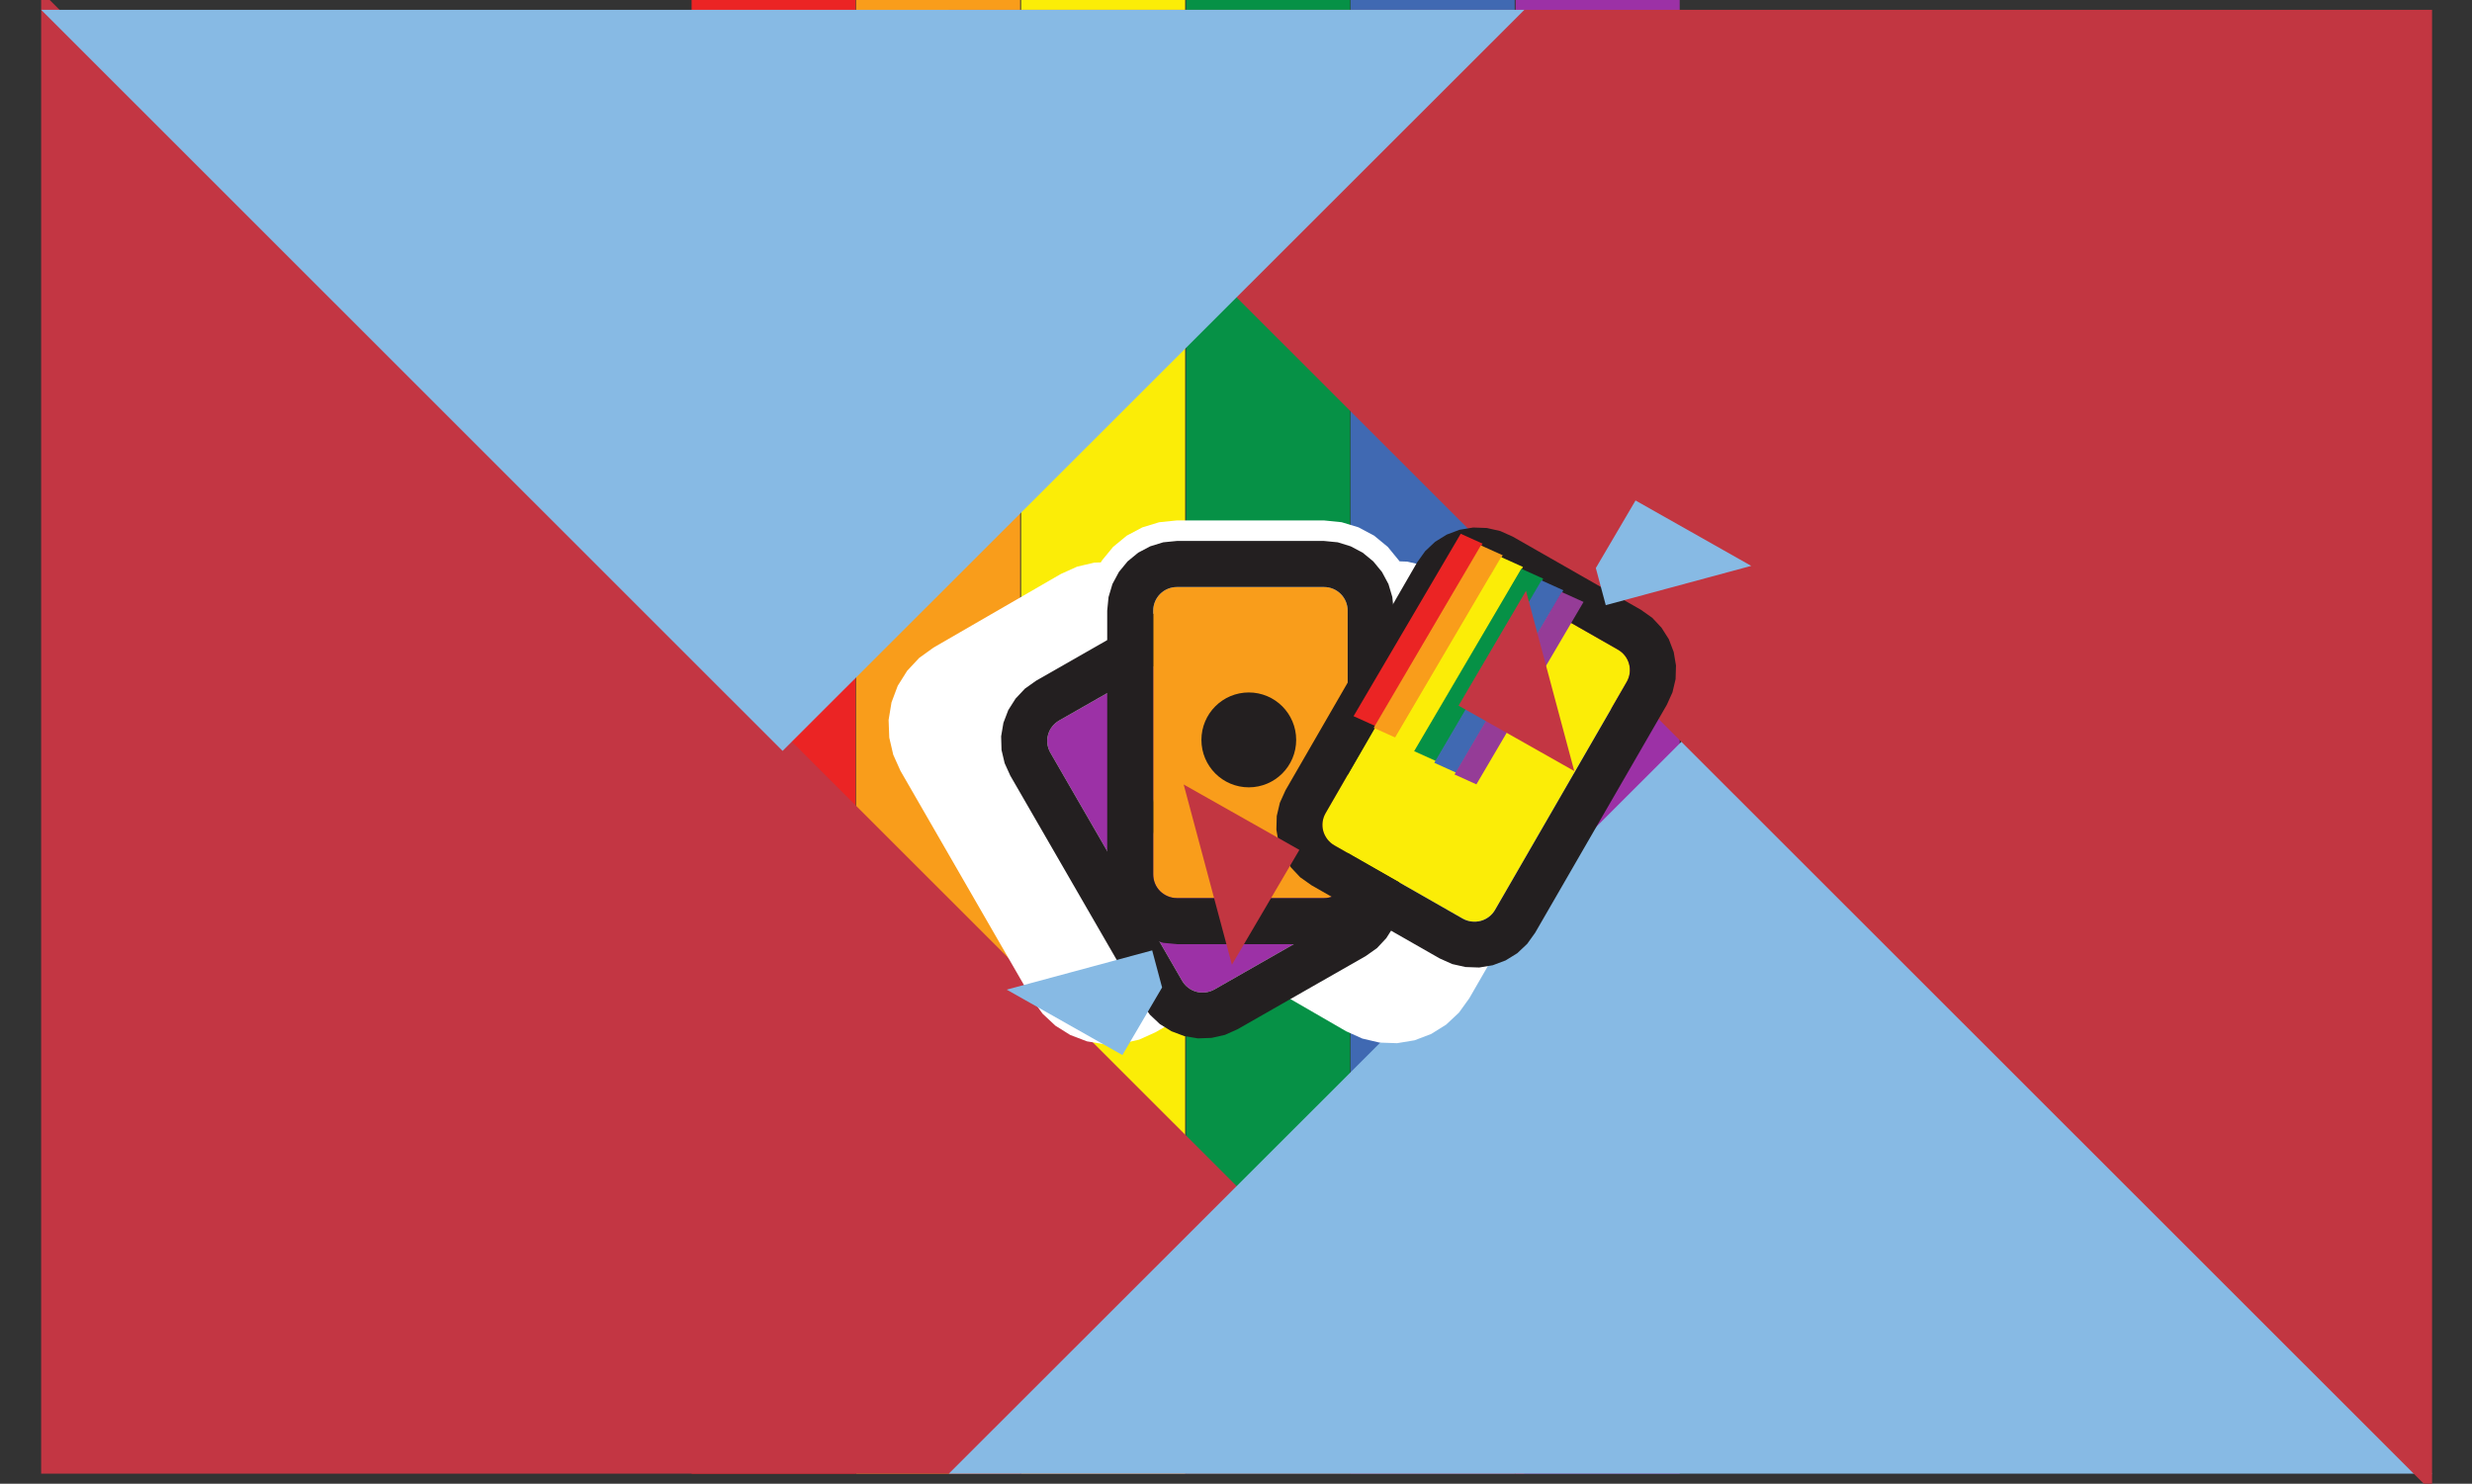
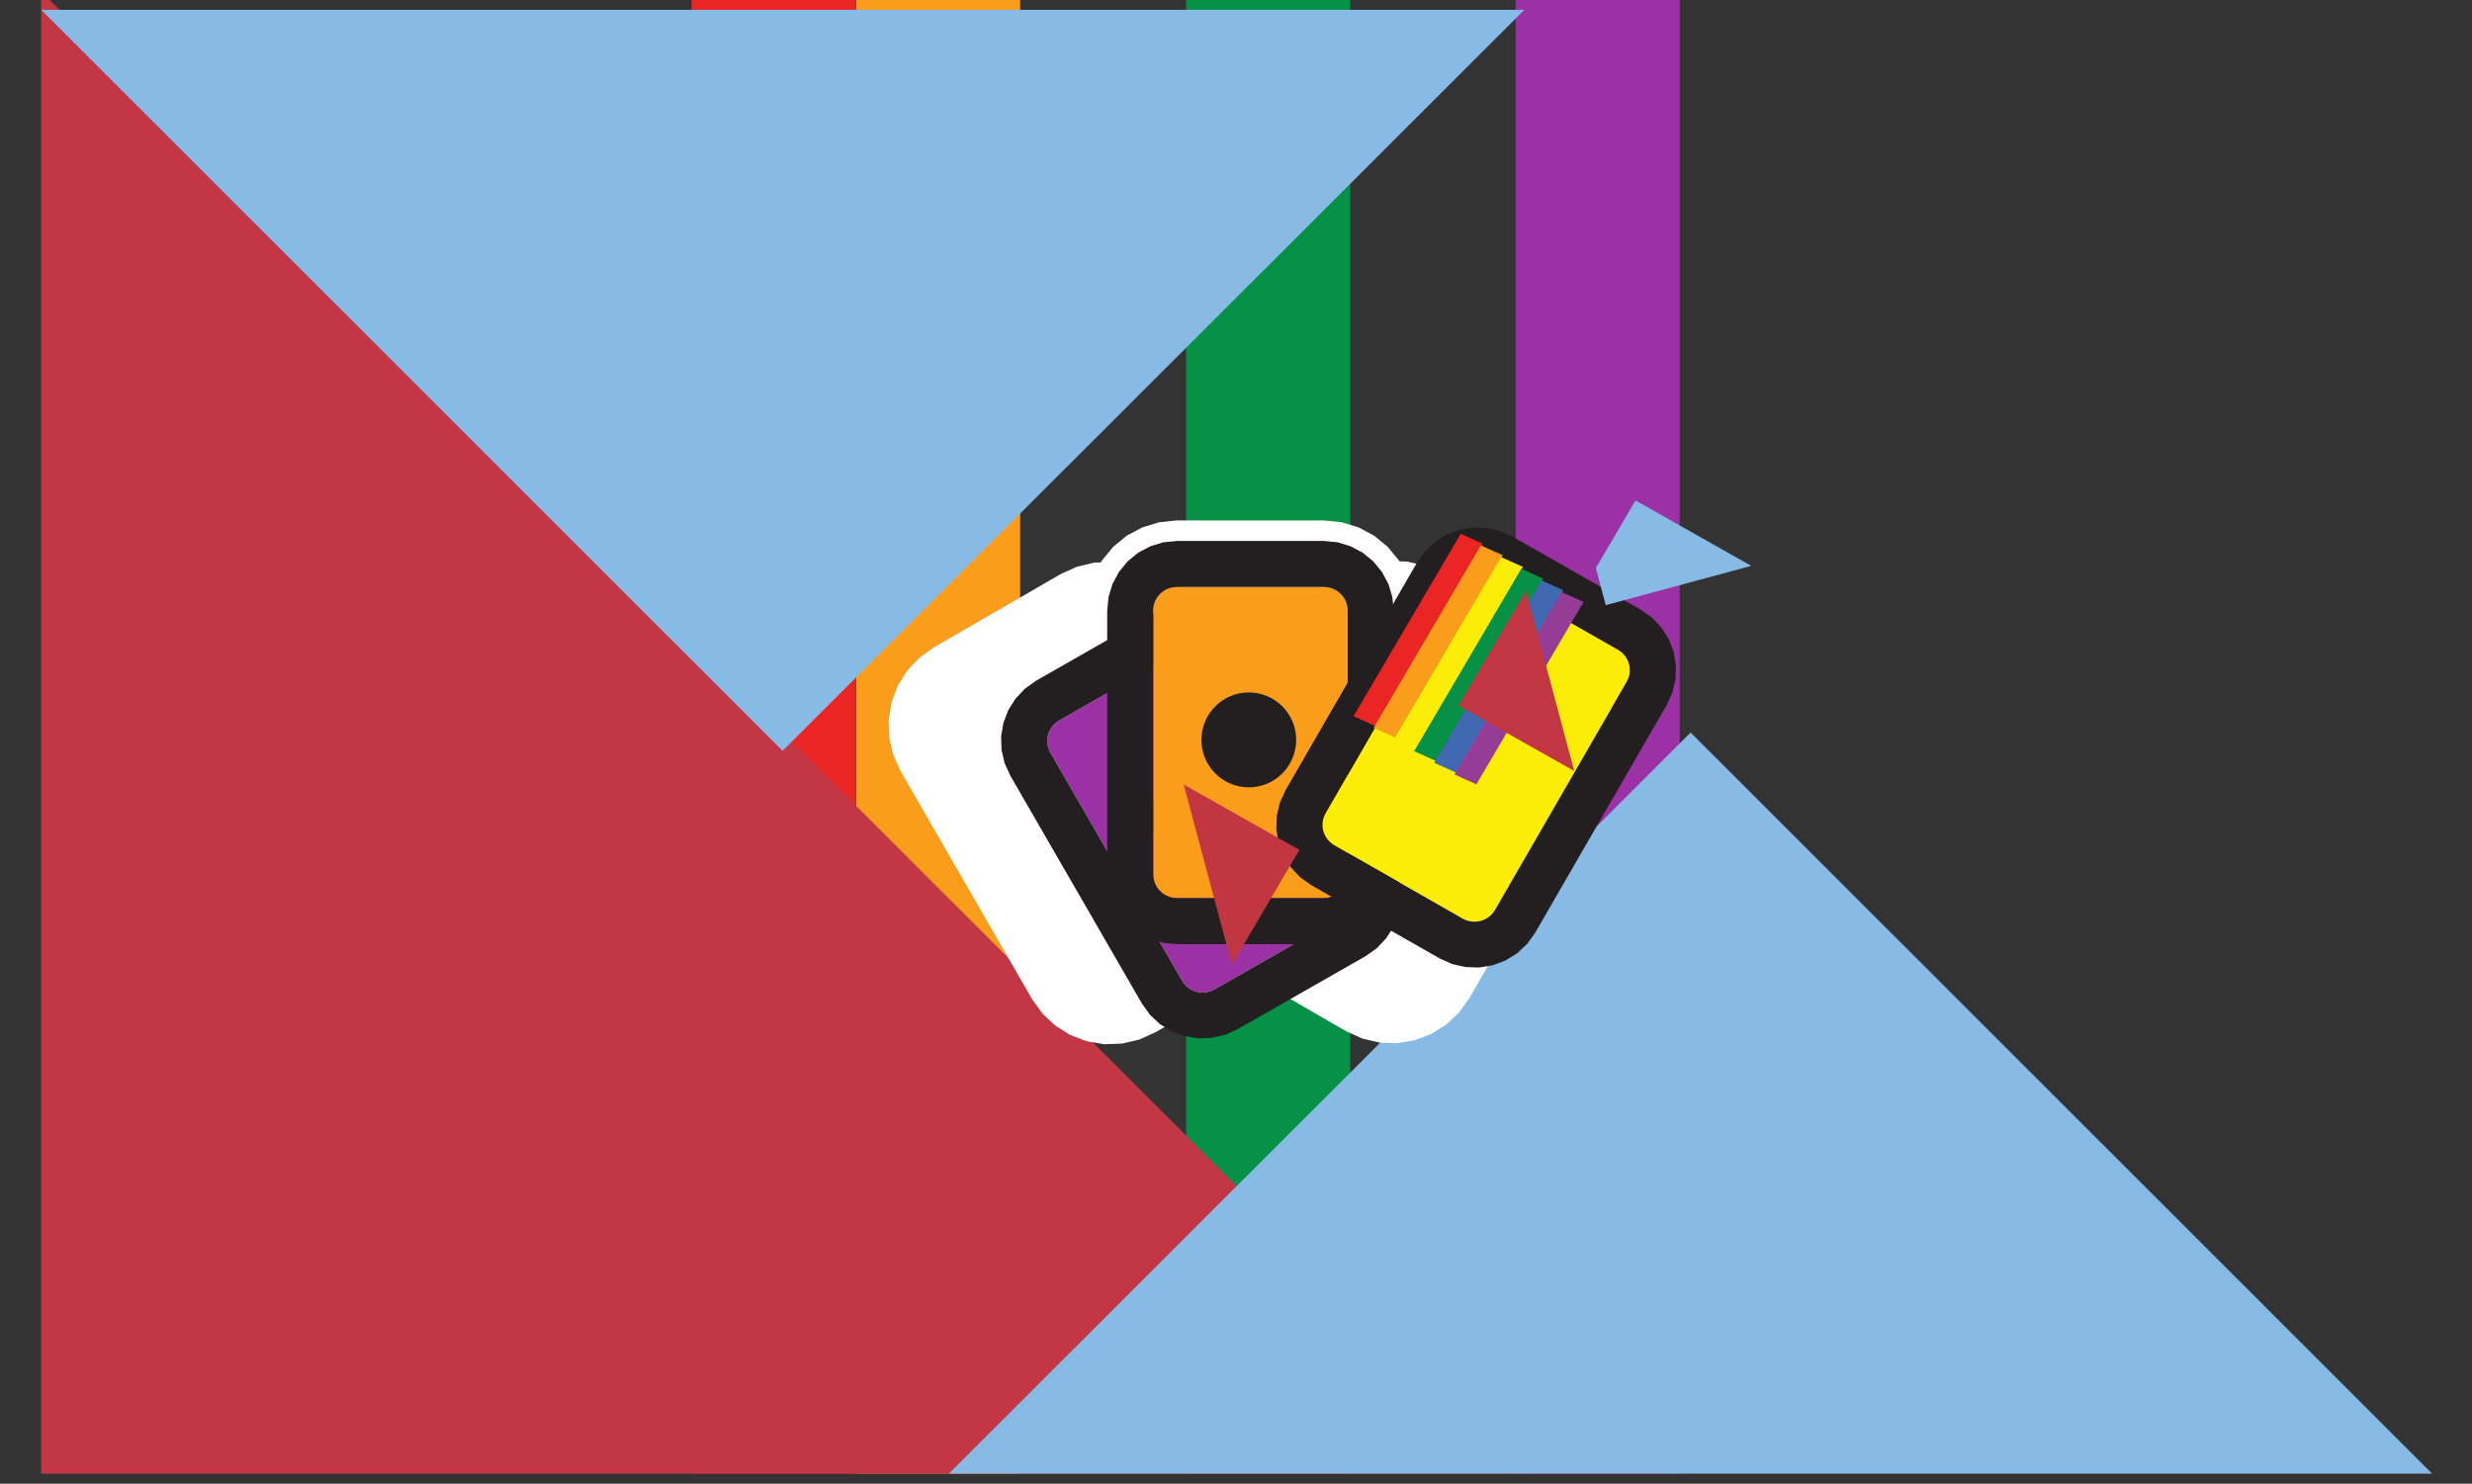
<svg xmlns="http://www.w3.org/2000/svg" clip-rule="evenodd" fill-rule="evenodd" stroke-linecap="square" stroke-miterlimit="1" viewBox="0 0 1969 1182">
  <rect x="0" y="0" width="1969" height="1182" fill="#333333" stroke="none" />
  <g transform="matrix(12.679 0 0 5.734 -24474.3 -4254.55)">
-     <path d="m-114-210h4244v3468h-4244z" fill="none" />
    <path d="m50354 5939.01h687.151v395.991h-687.151z" fill="#eb2424" transform="matrix(.015 0 0 .52 1218.439 -2347.483)" />
    <path d="m50354 5939.01h687.151v395.991h-687.151z" fill="#f99d1b" transform="matrix(.015 0 0 .52 1228.773 -2347.483)" />
-     <path d="m50354 5939.01h687.151v395.991h-687.151z" fill="#fbed07" transform="matrix(.015 0 0 .52 1239.139 -2347.483)" />
    <path d="m50354 5939.01h687.151v395.991h-687.151z" fill="#069146" transform="matrix(.015 0 0 .52 1249.506 -2347.483)" />
-     <path d="m50354 5939.01h687.151v395.991h-687.151z" fill="#4069b2" transform="matrix(.015 0 0 .52 1259.839 -2347.483)" />
    <path d="m50354 5939.01h687.151v395.991h-687.151z" fill="#9c31a6" transform="matrix(.015 0 0 .52 1270.206 -2347.483)" />
    <path d="m50354 5939 412.3 396h-412.3z" fill="#c33643" transform="matrix(.226 0 0 .52 -9447.117 -2347.483)" />
    <path d="m50354 6335 206.1-198 206.2 198z" fill="#87bae4" transform="matrix(-.226 0 0 .52 13463.094 -2347.483)" />
-     <path d="m50354 5939 412.3 396h-412.3z" fill="#c23641" transform="matrix(-.226 0 0 -.52 13463.094 4037.548)" />
    <path d="m50354 6335 206.1-198 206.2 198z" fill="#87bae4" transform="matrix(.226 0 0 -.52 -9447.117 4037.548)" />
    <g fill="#fff" transform="matrix(.07 0 0 .155 969.9 -676.701)">
      <path d="m14908.3 9619.3 15.8 1.6 15.2 4.6 13.9 7.4 12.3 10.1 10.1 12.3 7.4 14 4.6 15.1 1.6 15.8v236.4l-1.6 15.8-4.6 15.1-7.4 13.9-10.1 12.4-12.3 10.1-13.9 7.4-15.2 4.6-15.8 1.6h-132.1l-15.8-1.6-15.1-4.6-14-7.4-12.3-10.1-10.1-12.4-7.4-13.9-4.6-15.1-1.6-15.8v-236.4l1.6-15.8 4.6-15.1 7.4-14 10.1-12.3 12.3-10.1 14-7.4 15.1-4.6 15.8-1.6z" />
      <path d="m14908.3 9619.3 15.8 1.6 15.2 4.6 13.9 7.4 12.3 10.1 10.1 12.3 7.4 14 4.6 15.1 1.6 15.8v236.4l-1.6 15.8-4.6 15.1-7.4 13.9-10.1 12.4-12.3 10.1-13.9 7.4-15.2 4.6-15.8 1.6h-132.1l-15.8-1.6-15.1-4.6-14-7.4-12.3-10.1-10.1-12.4-7.4-13.9-4.6-15.1-1.6-15.8v-236.4l1.6-15.8 4.6-15.1 7.4-14 10.1-12.3 12.3-10.1 14-7.4 15.1-4.6 15.8-1.6z" transform="matrix(.866 -.5 .5 .866 -3048.04 8791.07)" />
      <path d="m14908.3 9619.3 15.8 1.6 15.2 4.6 13.9 7.4 12.3 10.1 10.1 12.3 7.4 14 4.6 15.1 1.6 15.8v236.4l-1.6 15.8-4.6 15.1-7.4 13.9-10.1 12.4-12.3 10.1-13.9 7.4-15.2 4.6-15.8 1.6h-132.1l-15.8-1.6-15.1-4.6-14-7.4-12.3-10.1-10.1-12.4-7.4-13.9-4.6-15.1-1.6-15.8v-236.4l1.6-15.8 4.6-15.1 7.4-14 10.1-12.3 12.3-10.1 14-7.4 15.1-4.6 15.8-1.6z" transform="matrix(.866 .5 -.5 .866 7026.33 -6052.12)" />
    </g>
    <path d="m14908.3 9679c5.6 0 11 2.2 15 6.2s6.2 9.4 6.2 15v236.4c0 5.6-2.2 11-6.2 15-4 3.9-9.4 6.2-15 6.2h-132.1c-5.6 0-11-2.3-15-6.2-4-4-6.2-9.4-6.2-15v-236.4c0-5.6 2.2-11 6.2-15s9.4-6.2 15-6.2z" fill="#9c31a6" transform="matrix(.061 -.077 .035 .134 756.727 682.87)" />
    <circle cx="14840" cy="9814" fill="#231f20" r="26" stroke="#231f20" stroke-width="33.05" transform="matrix(.061 -.077 .035 .134 756.842 683.083)" />
    <path d="m14908.3 9637.7 12.3 1.2 11.6 3.6 10.8 5.7 9.5 7.8 7.8 9.5 5.8 10.8 3.5 11.7 1.2 12.2v236.4l-1.2 12.2-3.5 11.7-5.8 10.8-7.8 9.5-9.5 7.8-10.8 5.7-11.6 3.6-12.3 1.2h-132.1l-12.2-1.2-11.7-3.6-10.8-5.7-9.5-7.8-7.8-9.5-5.8-10.8-3.5-11.7-1.2-12.2v-236.4l1.2-12.2 3.5-11.7 5.8-10.8 7.8-9.5 9.5-7.8 10.8-5.7 11.7-3.6 12.2-1.2zm0 41.3h-132.1c-5.6 0-11 2.2-15 6.2s-6.2 9.4-6.2 15v236.4c0 5.6 2.2 11 6.2 15 4 3.9 9.4 6.2 15 6.2h132.1c5.6 0 11-2.3 15-6.2 4-4 6.2-9.4 6.2-15v-236.4c0-5.6-2.2-11-6.2-15s-9.4-6.2-15-6.2z" fill="#231f20" transform="matrix(.061 -.077 .035 .134 756.727 682.87)" />
    <g transform="matrix(.07 0 0 .155 969.9 -676.701)">
      <path d="m14908.3 9679c5.6 0 11 2.2 15 6.2s6.2 9.4 6.2 15v236.4c0 5.6-2.2 11-6.2 15-4 3.9-9.4 6.2-15 6.2h-132.1c-5.6 0-11-2.3-15-6.2-4-4-6.2-9.4-6.2-15v-236.4c0-5.6 2.2-11 6.2-15s9.4-6.2 15-6.2z" fill="#f99d1b" />
      <path d="m14908.3 9637.7 12.3 1.2 11.6 3.6 10.8 5.7 9.5 7.8 7.8 9.5 5.8 10.8 3.5 11.7 1.2 12.2v236.4l-1.2 12.2-3.5 11.7-5.8 10.8-7.8 9.5-9.5 7.8-10.8 5.7-11.6 3.6-12.3 1.2h-132.1l-12.2-1.2-11.7-3.6-10.8-5.7-9.5-7.8-7.8-9.5-5.8-10.8-3.5-11.7-1.2-12.2v-236.4l1.2-12.2 3.5-11.7 5.8-10.8 7.8-9.5 9.5-7.8 10.8-5.7 11.7-3.6 12.2-1.2zm0 41.3h-132.1c-5.6 0-11 2.2-15 6.2s-6.2 9.4-6.2 15v236.4c0 5.6 2.2 11 6.2 15 4 3.9 9.4 6.2 15 6.2h132.1c5.6 0 11-2.3 15-6.2 4-4 6.2-9.4 6.2-15v-236.4c0-5.6-2.2-11-6.2-15s-9.4-6.2-15-6.2z" fill="#231f20" />
    </g>
    <circle cx="14840" cy="9814" fill="#231f20" r="26" stroke="#231f20" stroke-width="33.05" transform="matrix(.07 0 0 .155 969.954 -676.391)" />
    <path d="m14908.3 9679c5.6 0 11 2.2 15 6.2s6.2 9.4 6.2 15v236.4c0 5.6-2.2 11-6.2 15-4 3.9-9.4 6.2-15 6.2h-132.1c-5.6 0-11-2.3-15-6.2-4-4-6.2-9.4-6.2-15v-236.4c0-5.6 2.2-11 6.2-15s9.4-6.2 15-6.2z" fill="#fbed07" transform="matrix(.061 .077 -.035 .134 1461.305 -1612.681)" />
    <path d="m14908.3 9637.7 12.3 1.2 11.6 3.6 10.8 5.7 9.5 7.8 7.8 9.5 5.8 10.8 3.5 11.7 1.2 12.2v236.4l-1.2 12.2-3.5 11.7-5.8 10.8-7.8 9.5-9.5 7.8-10.8 5.7-11.6 3.6-12.3 1.2h-132.1l-12.2-1.2-11.7-3.6-10.8-5.7-9.5-7.8-7.8-9.5-5.8-10.8-3.5-11.7-1.2-12.2v-236.4l1.2-12.2 3.5-11.7 5.8-10.8 7.8-9.5 9.5-7.8 10.8-5.7 11.7-3.6 12.2-1.2zm0 41.3h-132.1c-5.6 0-11 2.2-15 6.2s-6.2 9.4-6.2 15v236.4c0 5.6 2.2 11 6.2 15 4 3.9 9.4 6.2 15 6.2h132.1c5.6 0 11-2.3 15-6.2 4-4 6.2-9.4 6.2-15v-236.4c0-5.6-2.2-11-6.2-15s-9.4-6.2-15-6.2z" fill="#231f20" transform="matrix(.061 .077 -.035 .134 1461.305 -1612.681)" />
    <path d="m50354 5939.01h687.151v395.991h-687.151z" fill="#eb2424" transform="matrix(.002 .002 -.017 .064 2022.322 335.337)" />
    <path d="m50354 5939.01h687.151v395.991h-687.151z" fill="#f99d1b" transform="matrix(.002 .002 -.017 .064 2023.588 336.953)" />
    <path d="m50354 5939.01h687.151v395.991h-687.151z" fill="#fbed07" transform="matrix(.002 .002 -.017 .064 2024.858 338.575)" />
    <path d="m50354 5939.01h687.151v395.991h-687.151z" fill="#069146" transform="matrix(.002 .002 -.017 .064 2026.129 340.197)" />
    <path d="m50354 5939.01h687.151v395.991h-687.151z" fill="#4069b2" transform="matrix(.002 .002 -.017 .064 2027.395 341.813)" />
    <path d="m50354 5939.01h687.151v395.991h-687.151z" fill="#953c97" transform="matrix(.002 .002 -.017 .064 2028.665 343.435)" />
    <path d="m50506.7 6335v-249.3l259.6 249.3z" fill="#c33643" transform="matrix(.028 .035 -.017 .064 715.439 -1333.154)" />
-     <path d="m50506.7 6335v-146.7l53.4-51.3 206.2 198z" fill="#87bae4" transform="matrix(-.028 -.035 -.017 .064 3522.696 2250.858)" />
    <path d="m50506.7 6335v-249.3l259.6 249.3z" fill="#c23641" transform="matrix(-.028 -.035 .017 -.064 3318.424 3033.235)" />
    <path d="m50506.7 6335v-146.7l53.4-51.3 206.2 198z" fill="#87bae4" transform="matrix(.028 .035 .017 -.064 511.167 -550.777)" />
  </g>
</svg>